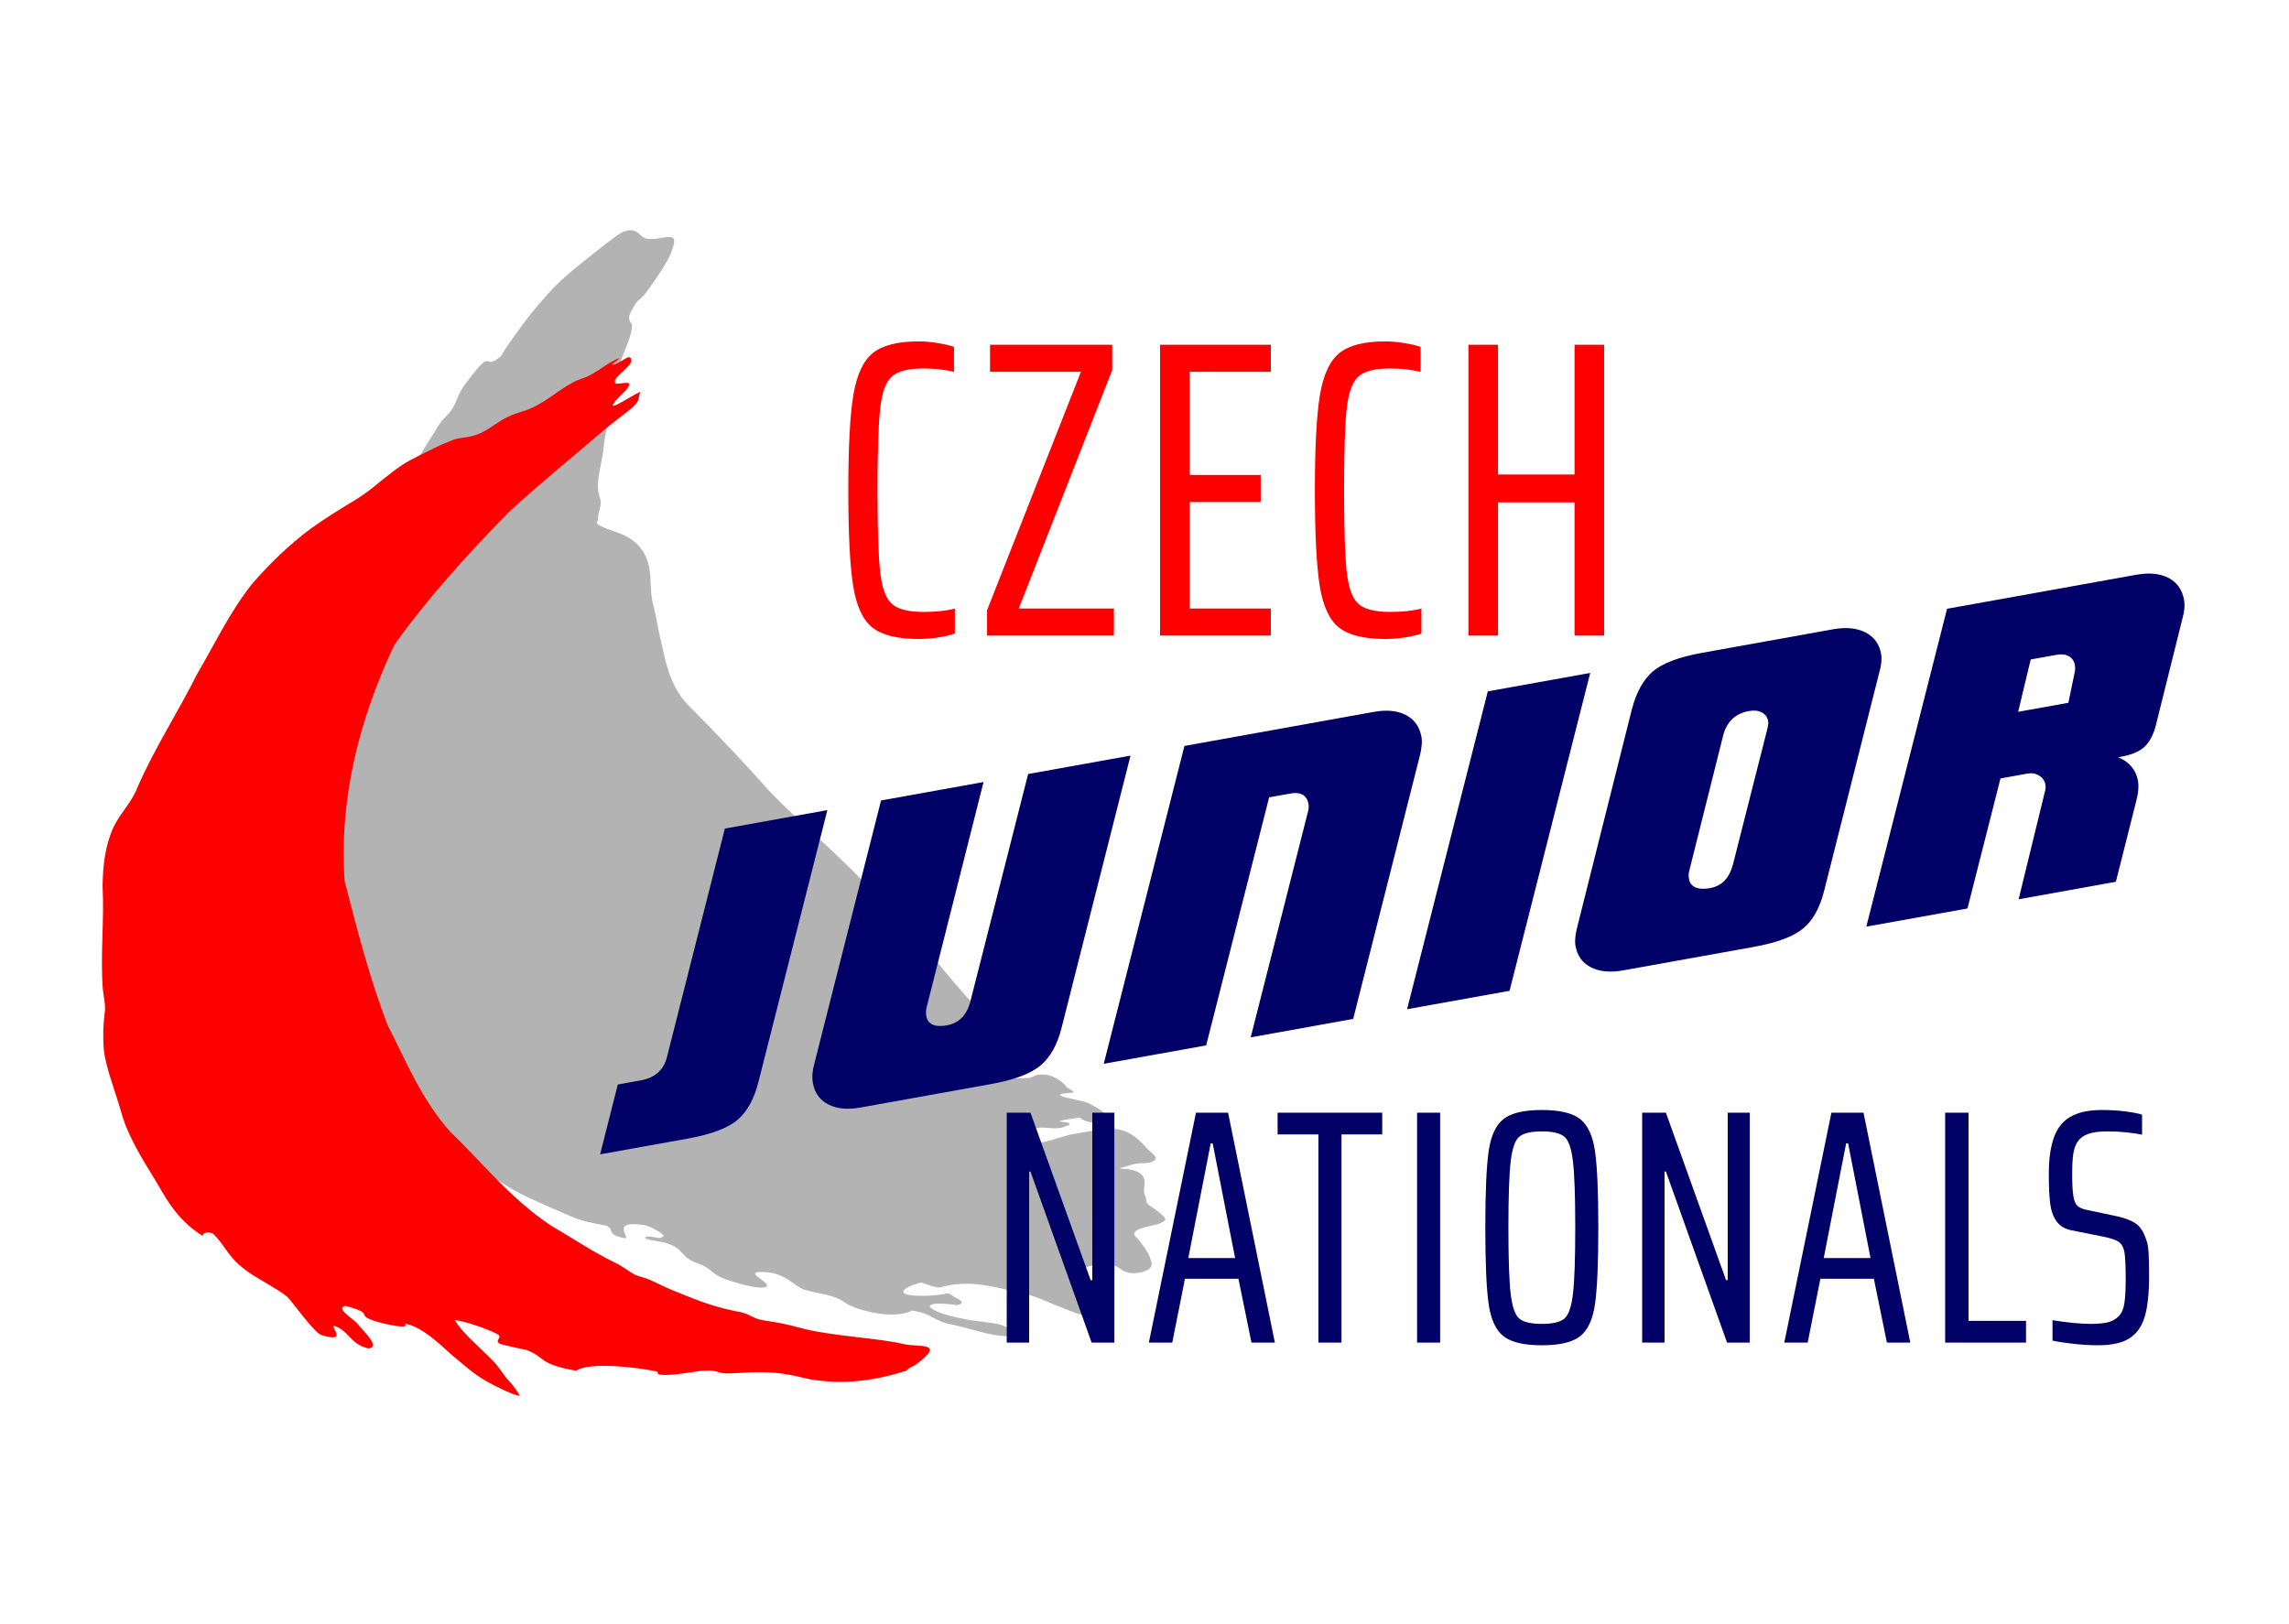
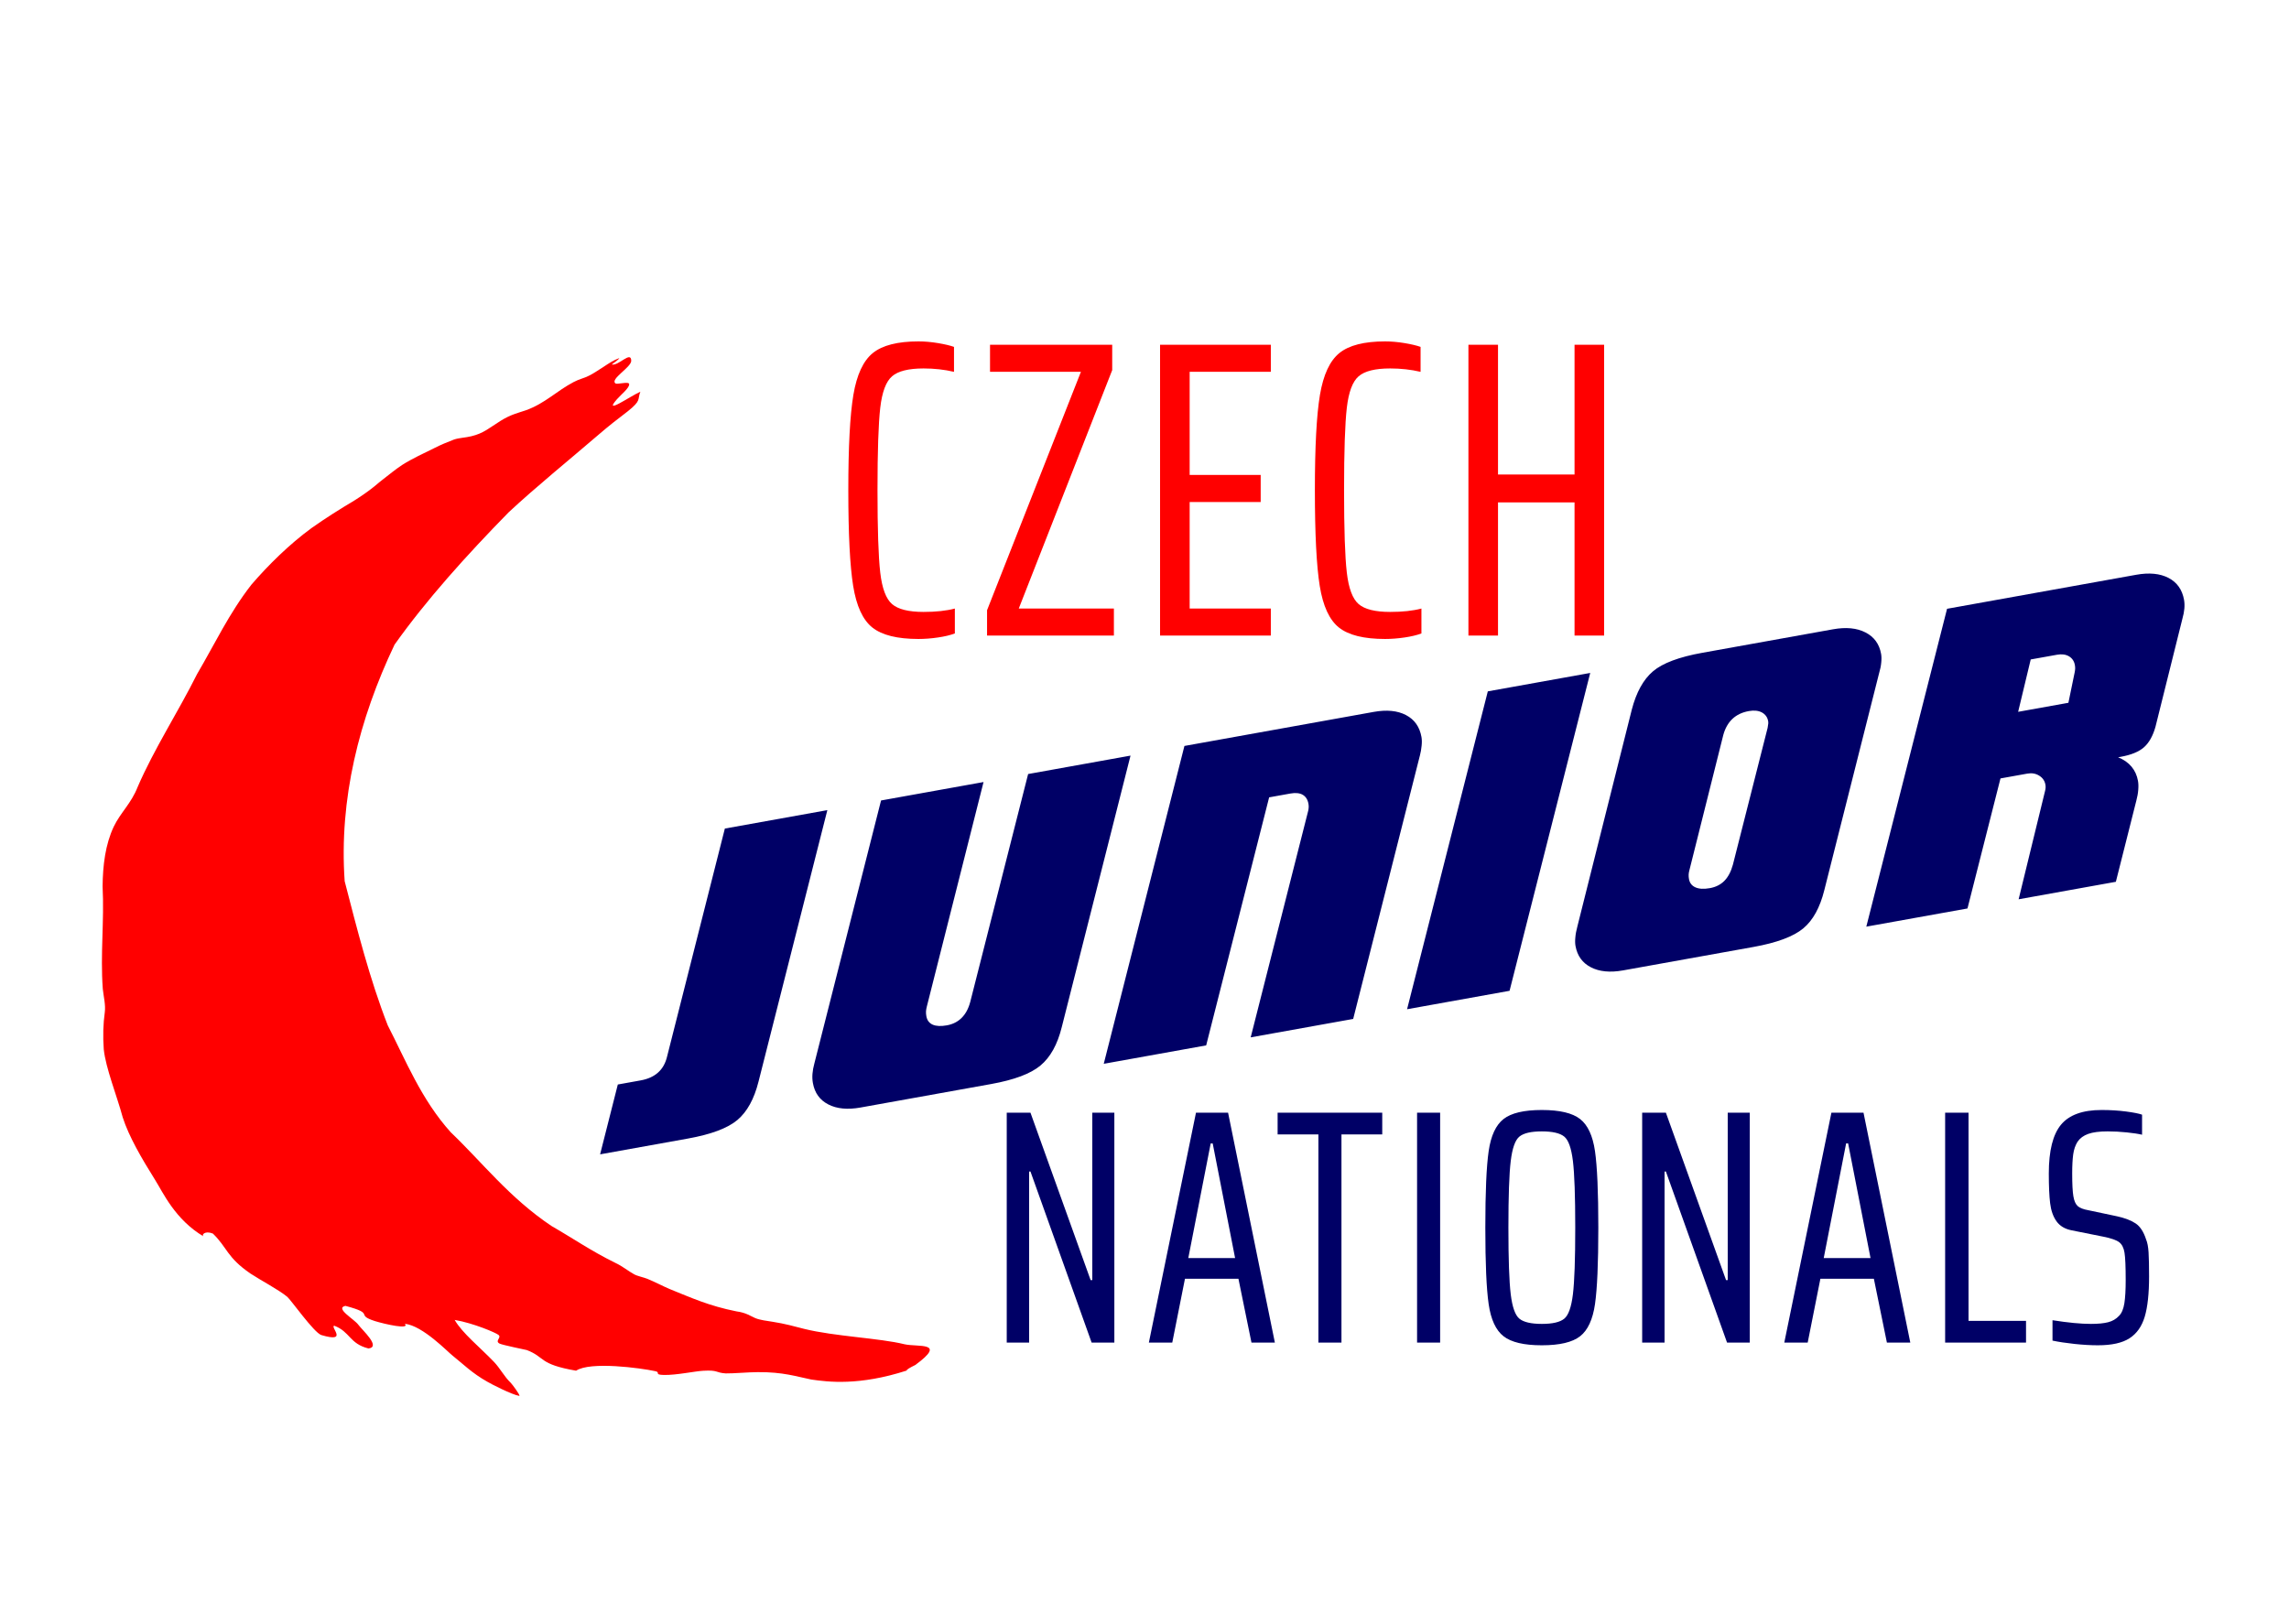
<svg xmlns="http://www.w3.org/2000/svg" xml:space="preserve" width="148mm" height="105mm" version="1.1" style="shape-rendering:geometricPrecision; text-rendering:geometricPrecision; image-rendering:optimizeQuality; fill-rule:evenodd; clip-rule:evenodd" viewBox="0 0 148 105">
  <defs>
    <style type="text/css">
   
    .fil3 {fill:#000066;fill-rule:nonzero}
    .fil2 {fill:#000066;fill-rule:nonzero}
    .fil0 {fill:#B3B3B3;fill-rule:nonzero}
    .fil1 {fill:red;fill-rule:nonzero}
   
  </style>
  </defs>
  <g id="Vrstva_x0020_1">
-     <path class="fil0" d="M64.56 86.366c-1.041,-0.138 -2.012,-0.511 -3.014,-0.71 -1.297,-0.252 -1.181,-0.695 -2.579,-0.901 -1.149,0.58 -3.223,0.038 -3.992,-0.328 -0.419,-0.191 -0.505,-0.366 -0.986,-0.534 -0.73,-0.252 -1.258,-0.275 -1.965,-0.488 -0.637,-0.191 -1.227,-1.099 -2.594,-1.145 -1.693,-0.084 0.816,0.809 0,0.985 -0.637,0.137 -2.501,-0.496 -2.672,-0.58 -0.87,-0.359 -0.683,-0.633 -1.709,-0.992 -1.118,-0.404 -0.761,-0.916 -2.012,-1.305 -0.373,-0.099 -1.748,-0.221 -1.188,-0.412 0.73,0.03 0.761,0.236 1.064,-0.031 0.054,-0.076 -0.831,-0.641 -1.266,-0.702 -2.206,-0.328 -0.916,0.763 -1.212,0.855 -1.274,-0.237 -0.66,-0.534 -1.227,-0.817 0.016,0.015 -1.383,-0.275 -1.429,-0.298 -0.582,-0.153 -0.893,-0.321 -1.32,-0.504 -1.258,-0.542 -2.718,-1.153 -3.643,-1.74 -0.396,-0.26 -1.033,-0.611 -1.468,-0.908 -0.388,-0.275 -1.118,-0.473 -1.289,-0.725 -0.109,-0.183 0.155,-0.359 -0.008,-0.481 -0.14,-0.099 -0.404,-0.076 -0.614,-0.153 -0.847,-0.282 -0.318,-0.847 -0.707,-1.191 -0.303,-0.267 -1.126,-0.42 -1.212,-0.778 -0.155,-0.664 -0.652,-1.191 -1.173,-1.74 -0.357,-0.412 -1.149,-0.649 -1.429,-1.069 -0.14,-0.191 -0.567,-0.298 -0.629,-0.489 -0.039,-0.099 0.217,-0.275 0.14,-0.374 -0.14,-0.206 -1.017,-0.191 -1.196,-0.374 -0.248,-0.298 -0.45,-0.633 -0.497,-1.053 -0.039,-0.42 -0.699,-0.321 -0.816,-0.695 -0.086,-0.26 0.054,-0.199 0.07,-0.389 0.054,-0.313 -0.21,-0.275 -0.559,-0.359 -0.241,-0.061 -0.28,-0.267 -0.334,-0.427 -0.054,-0.145 -0.233,-0.313 -0.194,-0.519 0.078,-0.343 0.365,-0.626 0.093,-0.786 -0.264,-0.153 -0.792,-0.573 -0.575,-0.985 0.054,-0.122 0.482,-0.549 0.489,-0.603 0.039,-0.237 -0.287,-0.336 -0.311,-0.58 -0.046,-0.42 0.031,-0.672 -0.202,-0.847 -0.318,-0.206 0.054,-0.954 0.163,-1.45 -0.008,-0.046 -0.241,0.023 -0.21,-0.084 0.07,-0.267 0.536,-0.519 0.567,-0.649 0.054,-0.267 -0.311,-0.061 -0.427,-0.175 -0.334,-0.336 0.062,-1.336 0.039,-1.931 -0.016,-0.87 -0.583,-1.244 -0.668,-2.107 -0.078,-0.977 -0.373,-1.817 -0.66,-2.55 -0.583,-1.694 -0.885,-3.74 0.047,-7.137 0.427,-1.443 1.025,-3.053 2.392,-5.48 1.375,-2.397 2.555,-3.893 3.348,-5.832 0.738,-1.694 1.514,-3.389 2.998,-5.686 0.233,-0.336 0.194,-0.366 0.551,-0.87 0.062,-0.092 0.474,-0.45 0.629,-0.695 0.411,-0.595 0.373,-0.962 0.909,-1.702 1.98,-2.656 1.025,-0.733 2.322,-1.817 0.311,-0.588 1.305,-1.939 1.926,-2.732 1.716,-2.107 2.244,-2.45 4.171,-3.999 1.46,-1.13 1.786,-1.466 2.4,-1.397 0.505,0.053 0.513,0.588 1.188,0.55 0.916,0.031 1.856,-0.588 1.382,0.679 -0.117,0.58 -1.219,2.16 -1.639,2.725 -0.629,0.824 -0.513,0.267 -1.072,1.397 -0.225,0.511 0.124,0.626 0.117,0.779 -0.039,0.992 -0.839,2.221 -0.994,3.198 -0.132,1.565 -0.66,3.221 -0.823,4.488 -0.078,1.259 -0.637,2.458 -0.264,3.465 0.186,0.496 -0.171,0.947 -0.116,1.458 0,0.008 -0.14,0.115 -0.07,0.214 0.21,0.229 1.072,0.481 1.522,0.656 1.817,0.748 1.918,2.191 1.942,3.221 0.047,0.481 0.031,0.885 0.179,1.404 0.186,0.679 0.248,1.313 0.404,1.939 0.365,1.511 0.552,3.152 1.833,4.511 1.817,1.824 3.612,3.694 5.204,5.511 2.206,2.313 5.204,4.702 7.114,7.007 1.445,1.572 3.021,3.091 4.264,4.686 0.924,1.114 2.004,2.328 3.115,3.458 0.186,0.191 0.598,0.412 0.365,0.603 -0.365,0.298 -1.608,0.099 -0.342,0.504 -0.109,-0.038 0.893,-0.015 1.041,0.03 0.435,0.122 0.513,0.412 0.707,0.573 0.311,0.237 1.328,0.679 0.901,0.924 -0.334,0.199 -1.848,0.298 -2.089,0.458 -0.52,0.366 0.854,0.42 1.654,0.374 0.551,-0.023 0.28,-0.267 1.204,-0.221 0.536,0.038 1.25,0.603 1.328,0.786 0.054,0.115 0.435,0.221 0.474,0.344 0.031,0.084 -1.095,0.046 -0.847,0.229 0.217,0.16 1.522,0.313 1.872,0.519 0.381,0.214 1.313,0.679 1.018,0.931 -0.404,0.397 -1.095,0.382 -1.67,-0.03 -2.975,0.427 0.38,0.115 -0.955,0.588 -0.598,0.229 -1.181,-0.008 -1.748,0.076 -1.569,0.275 -1.196,0.313 -0.707,0.641 0.186,0.122 -0.21,0.344 0.567,0.344 0.551,0.015 1.802,-0.45 2.221,-0.542 0.435,-0.084 2.26,-0.405 2.594,-0.405 1.507,0.03 2.136,1.076 2.563,1.45 0.171,0.145 0.497,0.412 0.381,0.542 -0.357,0.389 -0.784,0.16 -1.445,0.328 -1.584,0.45 -0.59,0.145 0.171,0.435 0.994,0.404 0.334,1.13 0.606,1.595 0.124,0.175 -0.023,0.412 0.256,0.611 0.248,0.16 1.181,0.801 1.041,0.962 -0.334,0.389 -1.421,0.366 -1.864,0.687 -0.326,0.252 -0.016,0.382 0.14,0.58 0.318,0.412 0.629,0.809 0.769,1.229 0.062,0.229 0.35,0.733 -0.784,0.916 -1.328,0.191 -1.041,-0.809 -2.679,-0.534 -2.159,0.351 -0.272,1.382 0.015,1.603 0.047,0.046 -0.598,0.061 -0.559,0.122 0.132,0.137 0.381,0.336 0.544,0.488 0.179,0.145 0.186,0.344 0.412,0.519 0.101,0.076 1.763,0.58 -0.466,0.611 -1.017,0.015 -1.817,-0.412 -2.136,-0.534 -1.079,-0.397 -1.67,-0.771 -2.998,-1.046 -1.716,-0.359 -3.107,-0.809 -4.963,-0.282 -0.256,0.053 -1.126,-0.313 -1.188,-0.321 -1.064,0.244 -2.027,0.863 0.062,0.863 2.004,-0.031 1.359,-0.397 2.097,0.099 0,0 0.87,0.344 0.163,0.496 -0.054,0.023 -1.103,-0.191 -1.623,-0.046 -0.419,0.122 0.085,0.359 0.28,0.45 0.373,0.198 1.266,0.405 2.019,0.549 0.559,0.099 1.437,0.16 1.988,0.282 0.482,0.099 2.206,1.015 -0.008,0.74z" />
    <path class="fil1" d="M59.19 88.264c2.062,-1.515 0.174,-1.134 -0.713,-1.335 -1.591,-0.396 -4.52,-0.506 -6.48,-0.993 -0.568,-0.147 -1.267,-0.341 -2.034,-0.458 -0.377,-0.062 -0.81,-0.107 -1.131,-0.239 -0.32,-0.14 -0.596,-0.352 -1.214,-0.435 -1.792,-0.358 -2.901,-0.874 -4.34,-1.452 -0.405,-0.174 -0.894,-0.435 -1.424,-0.654 -0.208,-0.087 -0.682,-0.184 -0.863,-0.299 -0.345,-0.182 -0.72,-0.506 -1.218,-0.738 -1.552,-0.763 -2.742,-1.591 -4.114,-2.378 -2.731,-1.829 -4.471,-4.111 -6.512,-6.058 -1.908,-2.116 -2.922,-4.674 -4.075,-6.915 -1.172,-3.003 -1.986,-6.226 -2.786,-9.323 -0.371,-5.3 0.924,-10.466 3.225,-15.3 2.052,-2.888 4.628,-5.751 7.381,-8.561 1.79,-1.665 3.879,-3.355 5.844,-5.044 0.622,-0.536 1.172,-0.965 1.857,-1.486 0.899,-0.719 0.606,-0.74 0.812,-1.265 -0.67,0.298 -2.451,1.553 -1.509,0.482 0.248,-0.287 0.831,-0.743 0.783,-0.982 -0.037,-0.183 -0.77,0.053 -0.889,-0.039 -0.357,-0.276 1.021,-1.038 1.024,-1.456 -0.005,-0.683 -0.824,0.349 -1.26,0.234 0.125,-0.101 0.459,-0.316 0.489,-0.413 -0.371,0.133 -0.701,0.356 -0.997,0.552 -0.32,0.194 -0.652,0.44 -0.978,0.594 -0.285,0.151 -0.624,0.211 -0.985,0.407 -1.101,0.579 -1.837,1.372 -3.07,1.818 -0.624,0.211 -0.988,0.282 -1.641,0.683 -0.737,0.46 -1.1,0.811 -1.898,1 -0.373,0.094 -0.776,0.099 -1.115,0.212 -0.422,0.158 -0.89,0.356 -1.256,0.544 -0.687,0.342 -1.47,0.696 -2.1,1.1 -0.418,0.274 -0.86,0.639 -1.199,0.9 -0.243,0.195 -0.34,0.261 -0.579,0.472 -0.44,0.357 -0.879,0.652 -1.309,0.925 -0.958,0.573 -1.868,1.143 -2.782,1.791 -1.424,1.043 -2.79,2.387 -3.881,3.657 -1.439,1.847 -2.362,3.827 -3.506,5.772 -1.246,2.491 -2.775,4.83 -3.848,7.311 -0.407,1.051 -1.108,1.655 -1.544,2.563 -0.543,1.15 -0.708,2.502 -0.721,3.865 0.116,2.246 -0.154,4.36 0.013,6.628 0.052,0.495 0.193,1.039 0.129,1.512 -0.105,0.762 -0.126,1.519 -0.067,2.387 0.128,1.232 0.843,2.986 1.226,4.405 0.399,1.242 1.206,2.627 2.093,4.046 0.501,0.79 1.285,2.567 3.146,3.663 -0.177,-0.099 0.073,-0.402 0.592,-0.191 0.947,0.922 0.891,1.527 2.425,2.583 0.679,0.447 1.804,1.034 2.374,1.499 0.232,0.183 1.724,2.311 2.207,2.479 1.788,0.528 0.556,-0.529 0.837,-0.603 1.031,0.382 0.982,1.166 2.218,1.472 0.823,-0.101 -0.39,-1.171 -0.654,-1.529 -0.247,-0.356 -1.544,-1.072 -0.839,-1.226 2.007,0.532 0.566,0.55 1.91,0.985 0.667,0.205 2.287,0.566 1.932,0.174 1.164,0.119 2.8,1.846 3.098,2.068 0.674,0.54 1.27,1.139 2.229,1.675 0.198,0.125 1.602,0.847 2.072,0.92 0.106,0.005 -0.448,-0.745 -0.548,-0.842 -0.45,-0.435 -0.679,-0.935 -1.105,-1.375 -0.866,-0.904 -2.036,-1.845 -2.524,-2.696 1.207,0.202 2.697,0.841 2.841,0.975 0.203,0.18 -0.272,0.385 0.068,0.558 0.178,0.092 1.726,0.405 1.755,0.416 1.216,0.466 0.741,0.912 3.188,1.335 0.916,-0.617 4.2,-0.169 5.088,0.025 0.435,0.076 -0.106,0.235 0.597,0.251 0.809,0.014 1.995,-0.244 2.532,-0.272 0.984,-0.058 0.789,0.128 1.459,0.171 0.508,0.008 1.442,-0.079 2.058,-0.082 1.659,-0.014 2.511,0.284 3.476,0.479 1.1,0.158 3.094,0.409 6.163,-0.58 -0.017,-0.056 0.175,-0.172 0.566,-0.365 0.167,-0.104 -0.101,0.05 0,0z" />
    <path class="fil1" d="M61.737 40.965c-0.292,0.109 -0.656,0.196 -1.093,0.26 -0.437,0.064 -0.856,0.096 -1.257,0.096 -1.367,0 -2.36,-0.246 -2.98,-0.738 -0.62,-0.492 -1.034,-1.39 -1.244,-2.692 -0.21,-1.303 -0.314,-3.367 -0.314,-6.191 0,-2.807 0.109,-4.861 0.328,-6.164 0.219,-1.303 0.638,-2.205 1.258,-2.706 0.62,-0.501 1.603,-0.752 2.952,-0.752 0.401,0 0.82,0.036 1.257,0.109 0.438,0.073 0.784,0.155 1.039,0.246l0 1.613c-0.62,-0.146 -1.276,-0.219 -1.968,-0.219 -0.966,0 -1.645,0.169 -2.036,0.506 -0.392,0.337 -0.647,1.016 -0.765,2.036 -0.118,1.021 -0.178,2.797 -0.178,5.33 0,2.533 0.059,4.31 0.178,5.33 0.118,1.02 0.373,1.699 0.765,2.037 0.392,0.337 1.071,0.506 2.036,0.506 0.802,0 1.476,-0.073 2.023,-0.219l0 1.613zm2.083 0.137l0 -1.64 6.069 -15.417 -5.877 0 0 -1.75 7.9 0 0 1.64 -6.041 15.417 6.15 0 0 1.749 -8.201 0zm11.186 0l0 -18.807 7.162 0 0 1.75 -5.248 0 0 6.67 4.592 0 0 1.75 -4.592 0 0 6.888 5.248 0 0 1.749 -7.162 0zm16.898 -0.137c-0.292,0.109 -0.656,0.196 -1.093,0.26 -0.437,0.064 -0.856,0.096 -1.257,0.096 -1.367,0 -2.36,-0.246 -2.98,-0.738 -0.62,-0.492 -1.034,-1.39 -1.244,-2.692 -0.21,-1.303 -0.314,-3.367 -0.314,-6.191 0,-2.807 0.109,-4.861 0.328,-6.164 0.219,-1.303 0.638,-2.205 1.258,-2.706 0.62,-0.501 1.604,-0.752 2.952,-0.752 0.401,0 0.82,0.036 1.257,0.109 0.438,0.073 0.784,0.155 1.039,0.246l0 1.613c-0.62,-0.146 -1.276,-0.219 -1.968,-0.219 -0.966,0 -1.645,0.169 -2.036,0.506 -0.392,0.337 -0.647,1.016 -0.765,2.036 -0.118,1.021 -0.178,2.797 -0.178,5.33 0,2.533 0.059,4.31 0.178,5.33 0.118,1.02 0.373,1.699 0.765,2.037 0.392,0.337 1.071,0.506 2.036,0.506 0.802,0 1.476,-0.073 2.023,-0.219l0 1.613zm9.901 0.137l0 -8.611 -4.948 0 0 8.611 -1.913 0 0 -18.807 1.913 0 0 8.392 4.948 0 0 -8.392 1.913 0 0 18.807 -1.913 0z" />
    <path class="fil2" d="M70.582 86.824l-3.955 -11.065 -0.086 0 0 11.065 -1.448 0 0 -14.869 1.534 0 3.89 10.828 0.108 0 0 -10.828 1.426 0 0 14.869 -1.47 0zm10.335 0l-0.843 -4.128 -3.458 0 -0.821 4.128 -1.513 0 3.047 -14.869 2.075 0 3.026 14.869 -1.513 0zm-2.507 -12.881l-0.13 0 -1.448 7.413 3.026 0 -1.448 -7.413zm6.834 12.881l0 -13.464 -2.637 0 0 -1.405 6.765 0 0 1.405 -2.637 0 0 13.464 -1.491 0zm6.38 0l0 -14.869 1.491 0 0 14.869 -1.491 0zm8.066 0.173c-1.153,0 -1.977,-0.195 -2.475,-0.584 -0.497,-0.389 -0.818,-1.081 -0.962,-2.075 -0.144,-0.994 -0.216,-2.644 -0.216,-4.949 0,-2.305 0.072,-3.955 0.216,-4.949 0.144,-0.994 0.465,-1.686 0.962,-2.075 0.497,-0.389 1.322,-0.584 2.475,-0.584 1.153,0 1.978,0.195 2.475,0.584 0.497,0.389 0.818,1.081 0.962,2.075 0.144,0.994 0.216,2.644 0.216,4.949 0,2.305 -0.072,3.955 -0.216,4.949 -0.144,0.994 -0.465,1.686 -0.962,2.075 -0.497,0.389 -1.322,0.584 -2.475,0.584zm0 -1.383c0.692,0 1.174,-0.112 1.448,-0.335 0.274,-0.223 0.461,-0.749 0.562,-1.578 0.101,-0.829 0.151,-2.266 0.151,-4.312 0,-2.046 -0.05,-3.483 -0.151,-4.311 -0.101,-0.829 -0.288,-1.355 -0.562,-1.578 -0.274,-0.223 -0.756,-0.335 -1.448,-0.335 -0.692,0 -1.174,0.112 -1.448,0.335 -0.274,0.223 -0.461,0.749 -0.562,1.578 -0.101,0.828 -0.151,2.266 -0.151,4.311 0,2.046 0.05,3.483 0.151,4.312 0.101,0.828 0.288,1.354 0.562,1.578 0.274,0.223 0.756,0.335 1.448,0.335zm11.977 1.21l-3.955 -11.065 -0.086 0 0 11.065 -1.448 0 0 -14.869 1.534 0 3.89 10.828 0.108 0 0 -10.828 1.426 0 0 14.869 -1.47 0zm10.335 0l-0.843 -4.128 -3.458 0 -0.821 4.128 -1.513 0 3.047 -14.869 2.075 0 3.026 14.869 -1.513 0zm-2.507 -12.881l-0.13 0 -1.448 7.413 3.026 0 -1.448 -7.413zm6.272 12.881l0 -14.869 1.513 0 0 13.464 3.717 0 0 1.405 -5.23 0zm9.881 0.173c-0.461,0 -0.965,-0.029 -1.513,-0.087 -0.548,-0.058 -1.023,-0.13 -1.426,-0.216l0 -1.318c1.008,0.159 1.837,0.238 2.485,0.238 0.461,0 0.832,-0.036 1.113,-0.108 0.281,-0.072 0.515,-0.209 0.702,-0.411 0.173,-0.173 0.288,-0.443 0.346,-0.81 0.058,-0.367 0.086,-0.868 0.086,-1.502 0,-0.864 -0.025,-1.455 -0.076,-1.772 -0.05,-0.317 -0.166,-0.544 -0.346,-0.681 -0.18,-0.137 -0.522,-0.256 -1.026,-0.357l-2.053 -0.411c-0.432,-0.086 -0.756,-0.281 -0.973,-0.584 -0.216,-0.303 -0.353,-0.692 -0.411,-1.167 -0.058,-0.475 -0.086,-1.117 -0.086,-1.924 0,-1.469 0.263,-2.521 0.789,-3.155 0.526,-0.634 1.401,-0.951 2.626,-0.951 0.562,0 1.088,0.033 1.578,0.097 0.49,0.065 0.836,0.133 1.037,0.205l0 1.297c-0.245,-0.058 -0.576,-0.108 -0.994,-0.151 -0.418,-0.043 -0.828,-0.065 -1.232,-0.065 -0.533,0 -0.951,0.054 -1.254,0.162 -0.303,0.108 -0.533,0.277 -0.692,0.508 -0.144,0.23 -0.238,0.504 -0.281,0.821 -0.043,0.317 -0.065,0.728 -0.065,1.232 0,0.677 0.025,1.167 0.076,1.47 0.05,0.303 0.144,0.515 0.281,0.638 0.137,0.122 0.371,0.213 0.702,0.27l1.837 0.389c0.519,0.115 0.922,0.27 1.21,0.465 0.288,0.194 0.512,0.537 0.67,1.026 0.086,0.202 0.14,0.483 0.162,0.843 0.022,0.36 0.033,0.879 0.033,1.556 0,1.109 -0.094,1.977 -0.281,2.604 -0.187,0.627 -0.515,1.091 -0.983,1.394 -0.468,0.303 -1.149,0.454 -2.042,0.454z" />
    <path class="fil3" d="M39.945 70.133l1.478 -0.266c0.47,-0.085 0.846,-0.256 1.127,-0.51 0.286,-0.255 0.481,-0.602 0.585,-1.046l3.732 -14.73 6.627 -1.192 -4.451 17.56c-0.283,1.126 -0.739,1.951 -1.367,2.48 -0.633,0.53 -1.696,0.929 -3.198,1.199l-5.677 1.021 1.145 -4.516zm33.151 -21.269l-4.446 17.559c-0.278,1.125 -0.739,1.951 -1.377,2.482 -0.633,0.53 -1.7,0.93 -3.203,1.2l-8.436 1.517c-0.835,0.15 -1.531,0.082 -2.077,-0.201 -0.551,-0.282 -0.882,-0.743 -0.997,-1.381 -0.034,-0.187 -0.044,-0.384 -0.028,-0.595 0.017,-0.211 0.056,-0.436 0.122,-0.671l4.312 -17.009 6.627 -1.192 -3.666 14.515c-0.026,0.104 -0.047,0.207 -0.054,0.307 -0.006,0.105 0.003,0.212 0.023,0.322 0.047,0.264 0.183,0.443 0.41,0.546 0.226,0.098 0.53,0.113 0.914,0.044 0.384,-0.069 0.706,-0.231 0.958,-0.484 0.257,-0.254 0.442,-0.6 0.557,-1.036l3.741 -14.732 6.617 -1.19zm18.701 0.03l-4.304 16.998 -6.627 1.192 3.723 -14.669c0.015,-0.082 0.026,-0.158 0.028,-0.233 0.002,-0.07 -0.006,-0.142 -0.017,-0.205 -0.049,-0.274 -0.173,-0.465 -0.372,-0.582 -0.199,-0.113 -0.466,-0.139 -0.792,-0.08l-1.377 0.248 -4.071 16.04 -6.622 1.191 5.216 -20.555 12.236 -2.201c0.84,-0.151 1.54,-0.084 2.088,0.204 0.552,0.287 0.885,0.762 1.002,1.415 0.029,0.163 0.033,0.346 0.011,0.558 -0.017,0.211 -0.059,0.442 -0.12,0.68zm11.022 -5.376l-5.215 20.555 -6.627 1.192 5.22 -20.556 6.622 -1.191zm11.469 3.555c0.021,-0.133 0.039,-0.225 0.043,-0.285 0.004,-0.06 0,-0.109 -0.008,-0.157 -0.046,-0.254 -0.183,-0.438 -0.408,-0.561 -0.224,-0.118 -0.502,-0.147 -0.843,-0.086 -0.432,0.078 -0.783,0.245 -1.063,0.508 -0.275,0.262 -0.47,0.61 -0.586,1.037l-2.201 8.783c-0.021,0.078 -0.035,0.165 -0.039,0.25 -0.004,0.09 0.004,0.188 0.022,0.288 0.046,0.254 0.187,0.432 0.418,0.534 0.231,0.102 0.542,0.121 0.935,0.05 0.384,-0.069 0.697,-0.229 0.94,-0.476 0.238,-0.246 0.424,-0.592 0.546,-1.04l2.244 -8.845zm7.204 -3.52l-3.535 14.002c-0.281,1.135 -0.737,1.961 -1.367,2.485 -0.634,0.525 -1.701,0.925 -3.213,1.197l-8.436 1.517c-0.835,0.15 -1.531,0.082 -2.077,-0.201 -0.551,-0.282 -0.882,-0.743 -0.997,-1.381 -0.028,-0.158 -0.032,-0.341 -0.01,-0.553 0.016,-0.211 0.062,-0.452 0.134,-0.718l3.515 -14.008c0.293,-1.128 0.749,-1.953 1.372,-2.481 0.618,-0.527 1.686,-0.928 3.193,-1.198l8.441 -1.518c0.845,-0.152 1.545,-0.085 2.102,0.202 0.562,0.285 0.898,0.75 1.012,1.388 0.028,0.159 0.032,0.341 0.01,0.553 -0.017,0.211 -0.067,0.453 -0.144,0.714zm10.74 7.575c0.018,-0.063 0.027,-0.124 0.03,-0.189 0.003,-0.065 0.002,-0.129 -0.011,-0.196 -0.045,-0.249 -0.18,-0.448 -0.407,-0.585 -0.223,-0.138 -0.479,-0.182 -0.771,-0.129l-1.728 0.311 -2.134 8.409 -6.541 1.176 5.221 -20.556 12.227 -2.199c0.845,-0.152 1.541,-0.084 2.093,0.203 0.552,0.287 0.885,0.762 1.002,1.415 0.03,0.168 0.039,0.355 0.022,0.561 -0.018,0.206 -0.061,0.432 -0.131,0.677l-1.738 6.976c-0.166,0.59 -0.414,1.031 -0.743,1.323 -0.329,0.292 -0.832,0.496 -1.504,0.617l-0.168 0.03c0.363,0.148 0.652,0.348 0.867,0.607 0.214,0.254 0.353,0.561 0.417,0.916 0.031,0.173 0.036,0.365 0.017,0.587 -0.015,0.221 -0.059,0.447 -0.12,0.68l-1.327 5.262 -6.287 1.131 1.714 -7.026zm-1.744 -5.096l3.249 -0.584 0.41 -1.991c0.015,-0.082 0.026,-0.158 0.027,-0.233 0.002,-0.069 -0.006,-0.142 -0.02,-0.219 -0.046,-0.254 -0.173,-0.44 -0.384,-0.565 -0.21,-0.121 -0.468,-0.154 -0.766,-0.1l-1.704 0.306 -0.813 3.386z" />
  </g>
</svg>